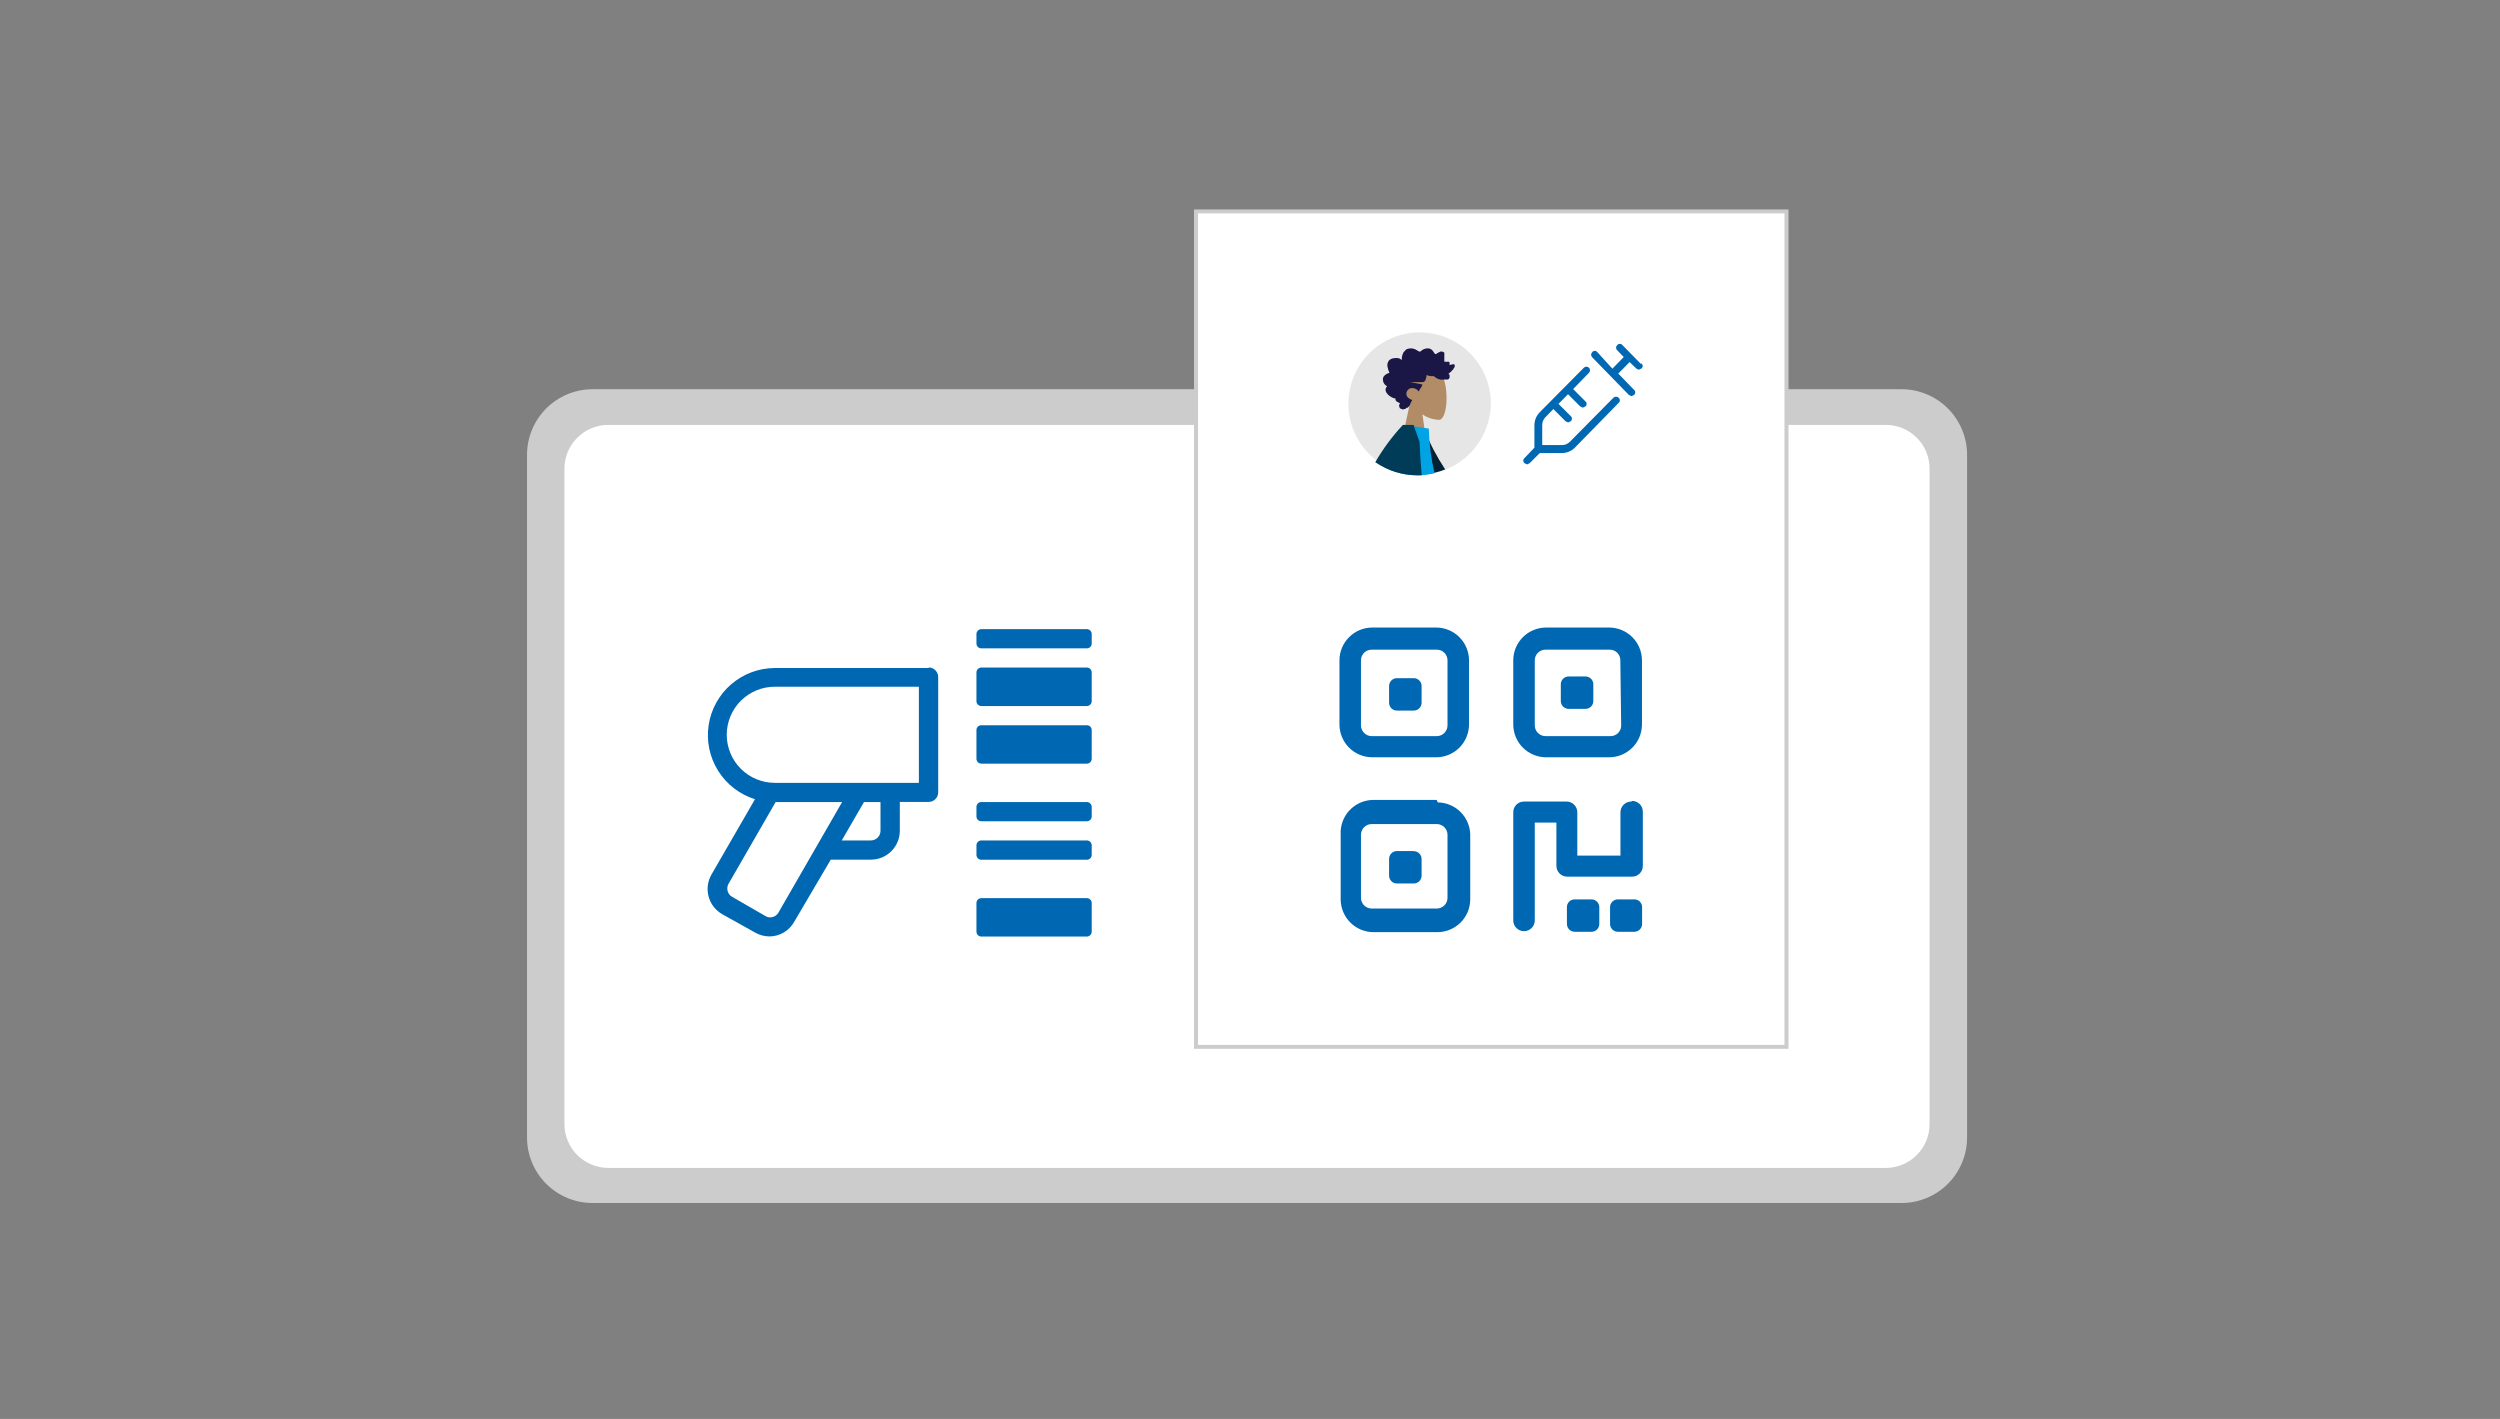
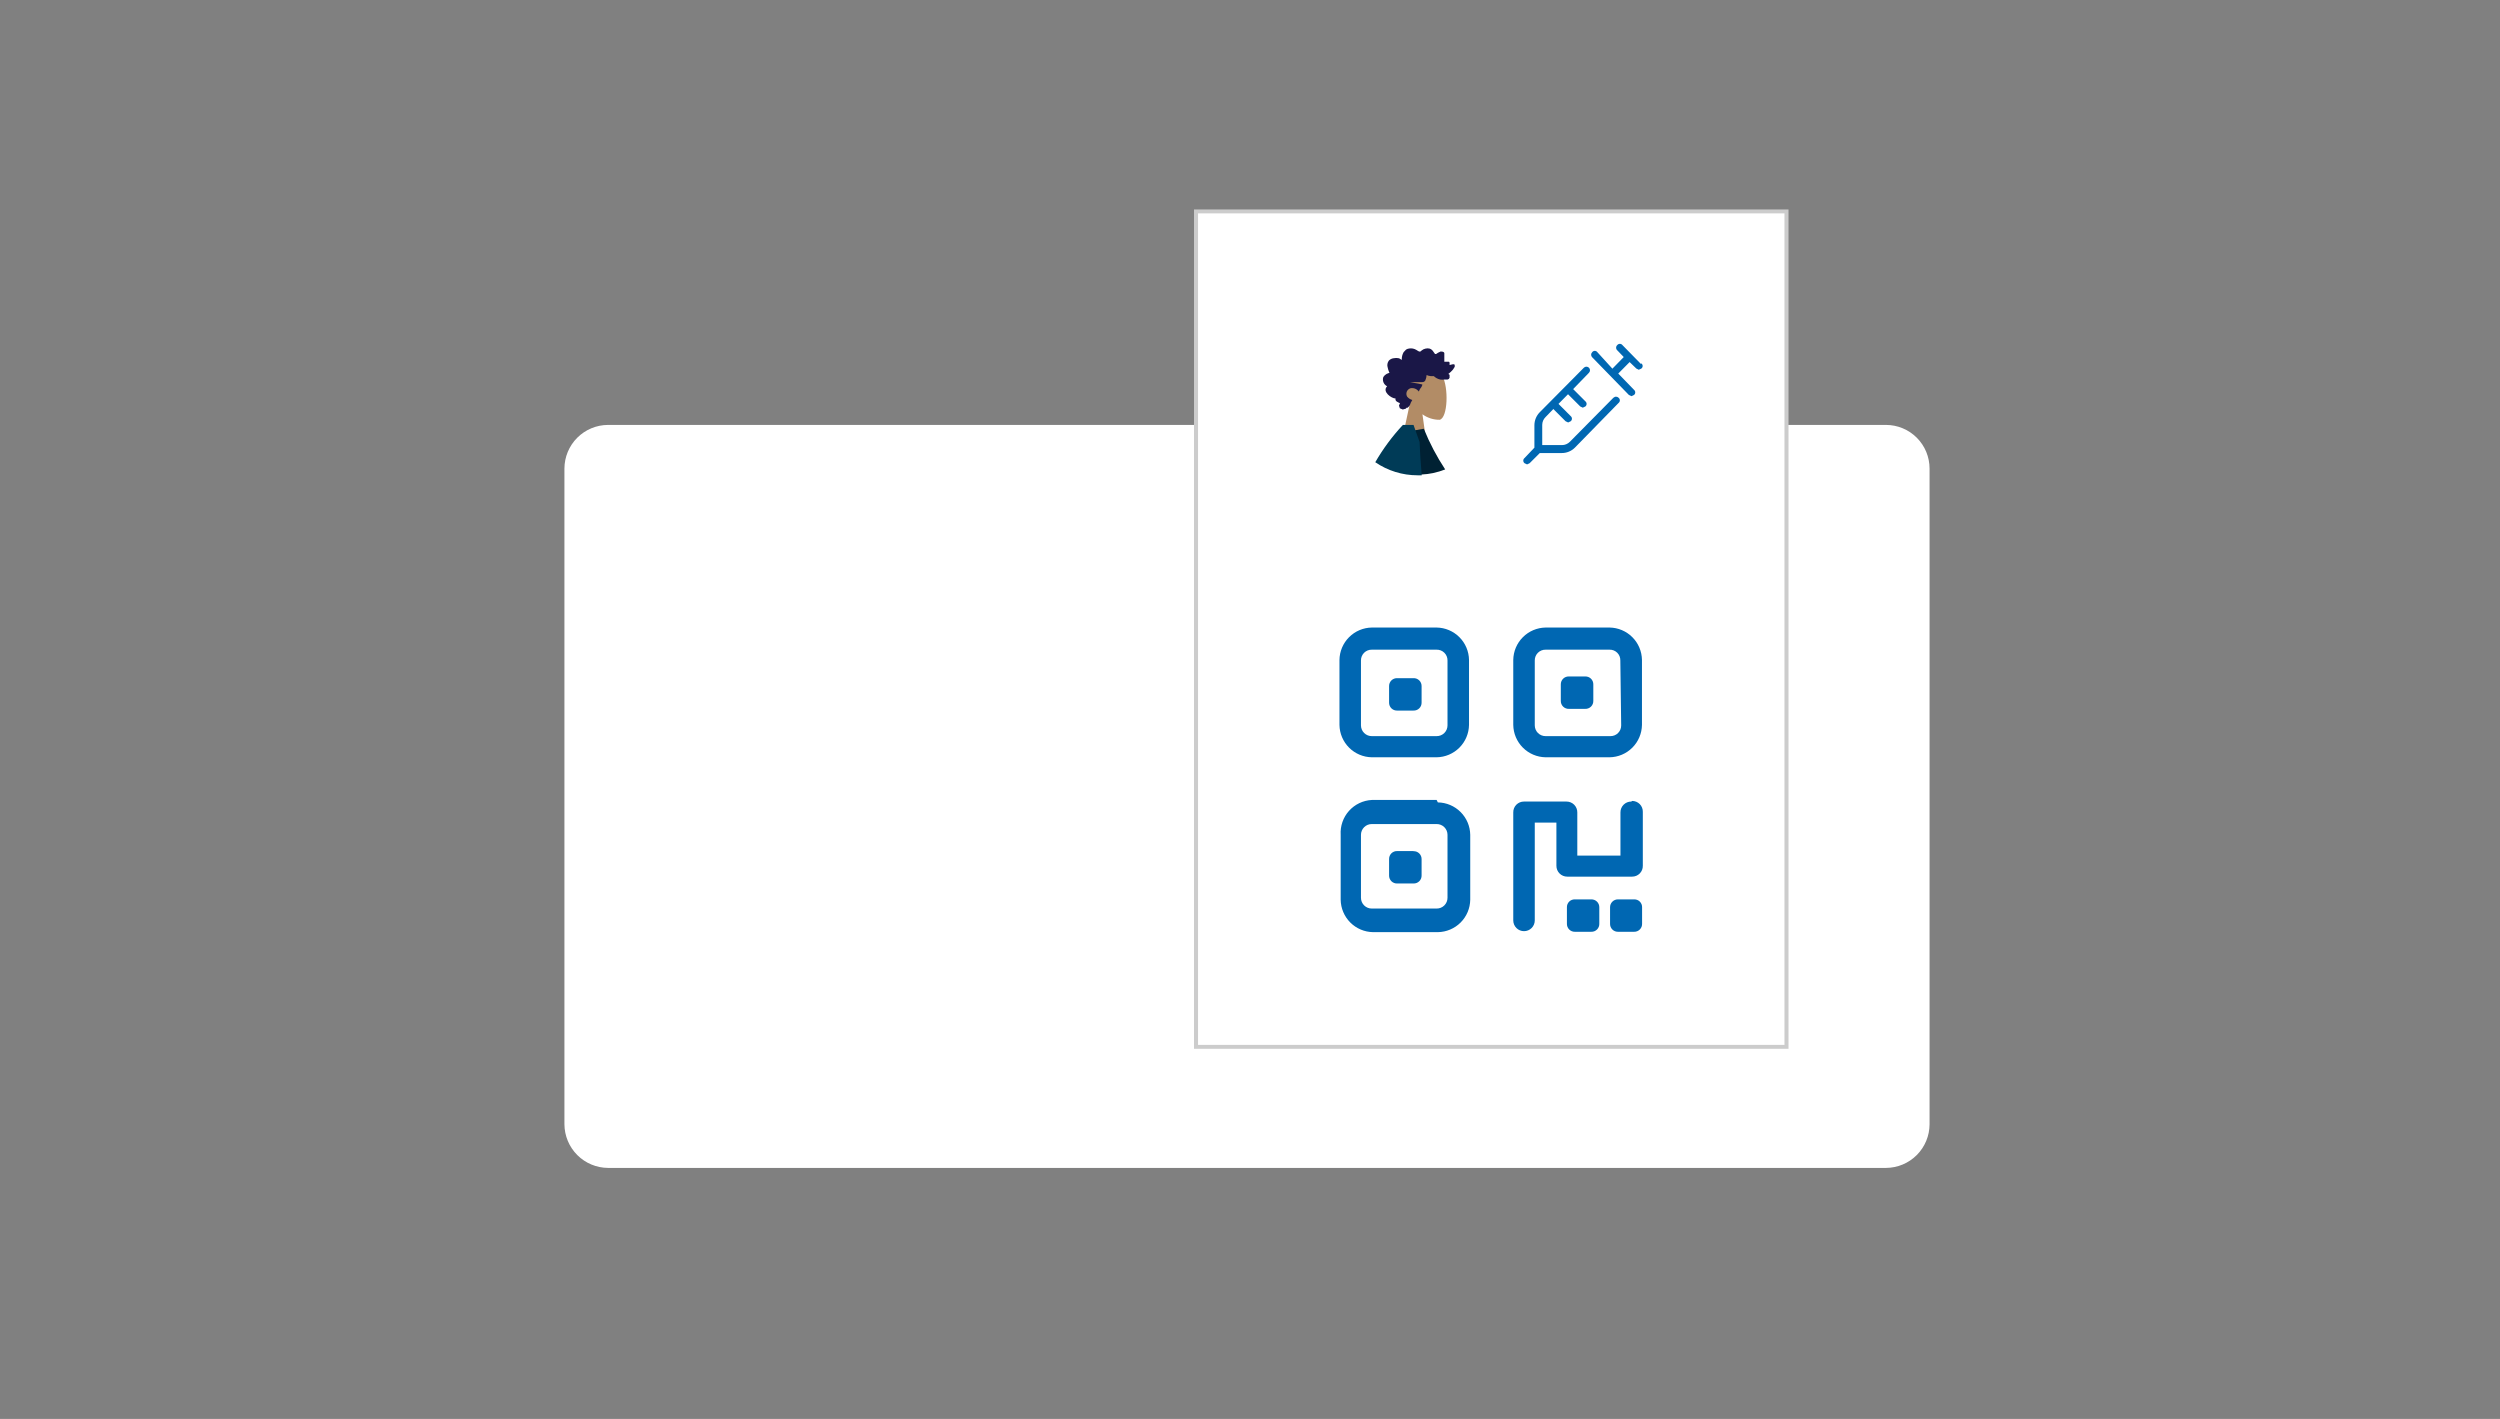
<svg xmlns="http://www.w3.org/2000/svg" width="370" height="210" viewBox="0 0 370 210" fill="none">
  <rect x="0" y="0" width="370" height="210" fill="#808080" stroke="none" />
-   <path d="M291.128 85.999V67.286C291.119 64.721 290.096 62.264 288.283 60.45C286.47 58.636 284.014 57.613 281.45 57.604H87.678C85.114 57.613 82.658 58.636 80.845 60.45C79.032 62.264 78.01 64.721 78 67.286V168.362C78.005 170.929 79.026 173.389 80.84 175.203C82.654 177.018 85.112 178.04 87.678 178.044H281.45C284.016 178.04 286.474 177.018 288.288 175.203C290.102 173.389 291.123 170.929 291.128 168.362V85.999Z" fill="#CCCCCC" />
  <path d="M285.575 93.799V69.349C285.575 67.639 284.897 65.998 283.69 64.787C282.483 63.576 280.845 62.893 279.135 62.888H89.993C88.282 62.893 86.642 63.575 85.432 64.786C84.222 65.997 83.54 67.637 83.535 69.349V166.39C83.545 168.1 84.228 169.738 85.437 170.948C86.646 172.157 88.283 172.841 89.993 172.851H279.135C280.843 172.841 282.478 172.157 283.684 170.947C284.891 169.736 285.57 168.099 285.575 166.39V93.799Z" fill="white" />
-   <path d="M160.867 118.702H145.22C145.031 118.707 144.852 118.785 144.72 118.92C144.588 119.055 144.514 119.237 144.514 119.426V120.837C144.514 121.025 144.589 121.204 144.721 121.336C144.853 121.469 145.033 121.543 145.22 121.543H160.867C161.054 121.543 161.234 121.469 161.366 121.336C161.498 121.204 161.573 121.025 161.573 120.837V119.426C161.573 119.237 161.499 119.055 161.367 118.92C161.235 118.785 161.056 118.707 160.867 118.702V118.702ZM160.867 93.112H145.22C145.034 93.116 144.857 93.192 144.726 93.323C144.595 93.455 144.519 93.632 144.514 93.817V95.247C144.514 95.434 144.589 95.614 144.721 95.746C144.853 95.879 145.033 95.953 145.22 95.953H160.867C161.054 95.953 161.234 95.879 161.366 95.746C161.498 95.614 161.573 95.434 161.573 95.247V93.817C161.568 93.632 161.492 93.455 161.361 93.323C161.23 93.192 161.053 93.116 160.867 93.112V93.112ZM160.867 107.336H145.22C145.033 107.336 144.853 107.411 144.721 107.543C144.589 107.676 144.514 107.855 144.514 108.042V112.313C144.519 112.499 144.595 112.676 144.726 112.807C144.857 112.939 145.034 113.015 145.22 113.019H160.867C161.053 113.015 161.23 112.939 161.361 112.807C161.492 112.676 161.568 112.499 161.573 112.313V108.042C161.573 107.855 161.498 107.676 161.366 107.543C161.234 107.411 161.054 107.336 160.867 107.336V107.336ZM160.867 124.385H145.22C145.031 124.389 144.852 124.468 144.72 124.603C144.588 124.738 144.514 124.92 144.514 125.108V126.52C144.514 126.709 144.588 126.89 144.72 127.026C144.852 127.161 145.031 127.239 145.22 127.244H160.867C161.056 127.239 161.235 127.161 161.367 127.026C161.499 126.89 161.573 126.709 161.573 126.52V125.108C161.573 124.92 161.499 124.738 161.367 124.603C161.235 124.468 161.056 124.389 160.867 124.385V124.385ZM160.867 98.794H145.22C145.031 98.799 144.852 98.877 144.72 99.013C144.588 99.148 144.514 99.329 144.514 99.518V103.771C144.514 103.96 144.588 104.142 144.72 104.277C144.852 104.412 145.031 104.49 145.22 104.495H160.867C161.056 104.49 161.235 104.412 161.367 104.277C161.499 104.142 161.573 103.96 161.573 103.771V99.518C161.573 99.329 161.499 99.148 161.367 99.013C161.235 98.877 161.056 98.799 160.867 98.794V98.794ZM160.867 132.927H145.22C145.034 132.931 144.857 133.007 144.726 133.139C144.595 133.27 144.519 133.447 144.514 133.633V137.904C144.519 138.089 144.595 138.266 144.726 138.398C144.857 138.529 145.034 138.605 145.22 138.609H160.867C161.053 138.605 161.23 138.529 161.361 138.398C161.492 138.266 161.568 138.089 161.573 137.904V133.633C161.568 133.447 161.492 133.27 161.361 133.139C161.23 133.007 161.053 132.931 160.867 132.927ZM135.994 115.861H114.667C112.782 115.861 110.973 115.111 109.64 113.777C108.307 112.444 107.558 110.634 107.558 108.748C107.558 106.862 108.307 105.053 109.64 103.719C110.973 102.385 112.782 101.636 114.667 101.636H135.994V115.861ZM130.314 122.973C130.31 123.349 130.157 123.708 129.889 123.972C129.622 124.236 129.261 124.385 128.885 124.385H124.58L127.872 118.702H130.314V122.973ZM115.21 135.062C115.085 135.278 114.906 135.457 114.69 135.581C114.474 135.705 114.229 135.77 113.98 135.768C113.73 135.775 113.484 135.706 113.274 135.569L108.354 132.728C108.189 132.637 108.044 132.512 107.929 132.363C107.814 132.213 107.731 132.042 107.685 131.859C107.592 131.498 107.644 131.115 107.829 130.791L114.794 118.702H124.634L115.21 135.062ZM137.478 98.867H114.667C112.296 98.874 110.005 99.731 108.21 101.281C106.415 102.831 105.233 104.973 104.879 107.319C104.525 109.665 105.022 112.06 106.28 114.072C107.538 116.083 109.473 117.578 111.737 118.286L105.297 129.434C104.731 130.416 104.578 131.582 104.869 132.678C105.161 133.773 105.874 134.708 106.852 135.279L111.773 138.03C112.425 138.397 113.16 138.59 113.907 138.591C114.644 138.583 115.366 138.381 116.001 138.007C116.636 137.632 117.161 137.097 117.525 136.456L122.952 127.226H128.903C130.036 127.226 131.121 126.776 131.922 125.975C132.723 125.174 133.172 124.088 133.172 122.955V118.684H137.423C137.61 118.686 137.796 118.651 137.969 118.582C138.142 118.512 138.3 118.408 138.433 118.277C138.566 118.145 138.671 117.989 138.743 117.817C138.815 117.644 138.852 117.459 138.852 117.272V100.206C138.852 99.827 138.702 99.463 138.434 99.195C138.166 98.927 137.802 98.776 137.423 98.776" fill="#0067B2" />
  <path d="M264.41 31.29H177.021V154.952H264.41V31.29Z" fill="white" />
  <path d="M177.021 154.934V155.223H264.7V31H176.713V155.223H177.021V154.934H177.31V31.579H264.103V154.644H177.021V154.934H177.31H177.021Z" fill="#CCCCCC" />
  <path d="M235.504 133.108H233.098C232.939 133.1 232.78 133.126 232.632 133.183C232.483 133.24 232.349 133.328 232.236 133.44C232.124 133.553 232.036 133.688 231.979 133.836C231.922 133.985 231.896 134.143 231.904 134.302V136.691C231.896 136.851 231.922 137.01 231.979 137.16C232.036 137.309 232.123 137.445 232.235 137.559C232.348 137.673 232.482 137.762 232.63 137.822C232.779 137.881 232.938 137.909 233.098 137.904H235.504C235.663 137.909 235.822 137.881 235.971 137.822C236.119 137.762 236.254 137.673 236.366 137.559C236.478 137.445 236.565 137.309 236.622 137.16C236.679 137.01 236.705 136.851 236.697 136.691V134.302C236.702 134.144 236.675 133.987 236.617 133.839C236.559 133.692 236.471 133.558 236.359 133.447C236.247 133.335 236.113 133.247 235.966 133.189C235.819 133.13 235.662 133.103 235.504 133.108ZM241.889 133.108H239.483C239.325 133.103 239.168 133.13 239.02 133.189C238.873 133.247 238.74 133.335 238.628 133.447C238.516 133.558 238.428 133.692 238.37 133.839C238.312 133.987 238.284 134.144 238.289 134.302V136.691C238.282 136.851 238.307 137.01 238.364 137.16C238.421 137.309 238.509 137.445 238.621 137.559C238.733 137.673 238.868 137.762 239.016 137.822C239.164 137.881 239.323 137.909 239.483 137.904H241.835C241.995 137.909 242.154 137.881 242.302 137.822C242.45 137.762 242.585 137.673 242.697 137.559C242.809 137.445 242.897 137.309 242.954 137.16C243.011 137.01 243.036 136.851 243.029 136.691V134.302C243.036 134.143 243.011 133.985 242.954 133.836C242.896 133.688 242.809 133.553 242.696 133.44C242.584 133.328 242.449 133.24 242.301 133.183C242.152 133.126 241.994 133.1 241.835 133.108H241.889ZM241.437 118.63C241.225 118.627 241.014 118.667 240.818 118.747C240.621 118.827 240.443 118.946 240.293 119.096C240.143 119.246 240.025 119.425 239.944 119.621C239.864 119.818 239.824 120.028 239.827 120.24V126.629H233.441V120.24C233.444 120.03 233.404 119.821 233.325 119.625C233.247 119.43 233.13 119.252 232.982 119.102C232.834 118.953 232.657 118.834 232.463 118.753C232.269 118.671 232.06 118.63 231.849 118.63H225.554C225.343 118.627 225.134 118.667 224.938 118.748C224.743 118.828 224.565 118.947 224.417 119.097C224.268 119.247 224.152 119.426 224.073 119.622C223.995 119.819 223.958 120.029 223.963 120.24V136.221C223.963 136.43 224.004 136.637 224.084 136.83C224.164 137.023 224.281 137.199 224.429 137.347C224.577 137.495 224.752 137.612 224.945 137.692C225.138 137.772 225.345 137.813 225.554 137.813C225.763 137.813 225.97 137.772 226.164 137.692C226.357 137.612 226.532 137.495 226.68 137.347C226.828 137.199 226.945 137.023 227.025 136.83C227.105 136.637 227.146 136.43 227.146 136.221V121.742H230.348V128.131C230.346 128.343 230.386 128.554 230.466 128.75C230.546 128.947 230.664 129.125 230.814 129.275C230.964 129.425 231.143 129.544 231.339 129.624C231.536 129.704 231.746 129.744 231.958 129.742H241.545C241.757 129.744 241.966 129.704 242.162 129.624C242.357 129.543 242.534 129.425 242.683 129.274C242.832 129.124 242.948 128.945 243.026 128.749C243.104 128.552 243.142 128.342 243.137 128.131V120.15C243.142 119.939 243.104 119.728 243.026 119.532C242.948 119.335 242.832 119.157 242.683 119.007C242.534 118.856 242.357 118.737 242.162 118.657C241.966 118.577 241.757 118.537 241.545 118.539L241.437 118.63ZM239.935 107.355C239.938 107.565 239.898 107.773 239.819 107.967C239.74 108.161 239.623 108.338 239.475 108.486C239.326 108.635 239.15 108.752 238.956 108.831C238.761 108.91 238.553 108.95 238.344 108.947H228.756C228.546 108.95 228.337 108.91 228.141 108.831C227.946 108.752 227.769 108.635 227.619 108.487C227.469 108.339 227.35 108.163 227.269 107.968C227.188 107.774 227.146 107.565 227.146 107.355V97.745C227.144 97.533 227.184 97.324 227.264 97.128C227.344 96.933 227.463 96.755 227.613 96.607C227.764 96.458 227.942 96.341 228.139 96.263C228.335 96.185 228.545 96.147 228.756 96.152H238.217C238.427 96.147 238.637 96.185 238.832 96.263C239.027 96.342 239.205 96.459 239.354 96.608C239.502 96.757 239.619 96.934 239.698 97.129C239.776 97.325 239.814 97.534 239.809 97.745L239.935 107.355ZM238.344 92.876H228.756C227.491 92.895 226.282 93.406 225.387 94.302C224.492 95.197 223.981 96.406 223.963 97.672V107.282C223.981 108.548 224.492 109.757 225.387 110.653C226.282 111.548 227.491 112.06 228.756 112.078H238.217C239.482 112.06 240.691 111.548 241.586 110.653C242.481 109.757 242.992 108.548 243.011 107.282V97.672C242.992 96.406 242.481 95.197 241.586 94.302C240.691 93.406 239.482 92.895 238.217 92.876H238.344ZM234.599 100.116H232.211C232.052 100.108 231.892 100.134 231.743 100.191C231.594 100.248 231.458 100.335 231.344 100.447C231.23 100.56 231.141 100.694 231.081 100.843C231.022 100.991 230.994 101.15 230.999 101.31V103.717C230.994 103.877 231.022 104.036 231.081 104.184C231.141 104.333 231.23 104.468 231.344 104.58C231.458 104.692 231.594 104.779 231.743 104.836C231.892 104.894 232.052 104.919 232.211 104.912H234.599C234.759 104.919 234.918 104.894 235.067 104.836C235.217 104.779 235.353 104.692 235.466 104.58C235.58 104.468 235.67 104.333 235.729 104.184C235.788 104.036 235.816 103.877 235.811 103.717V101.31C235.816 101.15 235.788 100.991 235.729 100.843C235.67 100.694 235.58 100.56 235.466 100.447C235.353 100.335 235.217 100.248 235.067 100.191C234.918 100.134 234.759 100.108 234.599 100.116ZM214.231 107.355C214.231 107.565 214.189 107.774 214.108 107.968C214.027 108.163 213.908 108.339 213.758 108.487C213.608 108.635 213.431 108.752 213.235 108.831C213.04 108.91 212.831 108.95 212.621 108.947H203.033C202.823 108.95 202.614 108.91 202.418 108.831C202.223 108.752 202.046 108.635 201.896 108.487C201.746 108.339 201.627 108.163 201.546 107.968C201.465 107.774 201.423 107.565 201.423 107.355V97.745C201.421 97.533 201.461 97.324 201.541 97.128C201.621 96.933 201.74 96.755 201.89 96.607C202.041 96.458 202.219 96.341 202.416 96.263C202.612 96.185 202.822 96.147 203.033 96.152H212.621C212.832 96.147 213.042 96.185 213.238 96.263C213.435 96.341 213.613 96.458 213.763 96.607C213.914 96.755 214.032 96.933 214.113 97.128C214.193 97.324 214.233 97.533 214.231 97.745V107.355ZM212.621 92.876H203.033C201.768 92.895 200.559 93.406 199.664 94.302C198.769 95.197 198.258 96.406 198.24 97.672V107.282C198.258 108.548 198.769 109.757 199.664 110.653C200.559 111.548 201.768 112.06 203.033 112.078H212.621C213.886 112.06 215.095 111.548 215.99 110.653C216.885 109.757 217.396 108.548 217.414 107.282V97.672C217.396 96.406 216.885 95.197 215.99 94.302C215.095 93.406 213.886 92.895 212.621 92.876V92.876ZM214.231 132.873C214.231 133.083 214.189 133.292 214.108 133.486C214.027 133.681 213.908 133.857 213.758 134.005C213.608 134.153 213.431 134.27 213.235 134.349C213.04 134.428 212.831 134.468 212.621 134.465H203.033C202.823 134.468 202.614 134.428 202.418 134.349C202.223 134.27 202.046 134.153 201.896 134.005C201.746 133.857 201.627 133.681 201.546 133.486C201.465 133.292 201.423 133.083 201.423 132.873V123.552C201.423 123.342 201.465 123.133 201.546 122.939C201.627 122.744 201.746 122.568 201.896 122.42C202.046 122.271 202.223 122.155 202.418 122.076C202.614 121.997 202.823 121.957 203.033 121.96H212.621C212.831 121.957 213.04 121.997 213.235 122.076C213.431 122.155 213.608 122.271 213.758 122.42C213.908 122.568 214.027 122.744 214.108 122.939C214.189 123.133 214.231 123.342 214.231 123.552V132.873ZM212.621 118.394H203.033C202.391 118.427 201.761 118.586 201.18 118.864C200.6 119.141 200.08 119.531 199.651 120.01C199.222 120.49 198.893 121.05 198.681 121.658C198.47 122.266 198.381 122.91 198.42 123.552V133.162C198.439 134.428 198.95 135.637 199.845 136.533C200.74 137.428 201.949 137.939 203.214 137.958H212.801C214.067 137.939 215.275 137.428 216.17 136.533C217.065 135.637 217.576 134.428 217.595 133.162V123.552C217.576 122.286 217.065 121.077 216.17 120.182C215.275 119.286 214.067 118.775 212.801 118.756L212.621 118.394ZM209.184 100.369H206.796C206.636 100.361 206.477 100.387 206.327 100.444C206.178 100.501 206.042 100.589 205.928 100.701C205.815 100.813 205.725 100.948 205.666 101.096C205.607 101.244 205.579 101.404 205.584 101.563V103.97C205.579 104.13 205.607 104.289 205.666 104.438C205.725 104.586 205.815 104.721 205.928 104.833C206.042 104.945 206.178 105.033 206.327 105.09C206.477 105.147 206.636 105.172 206.796 105.165H209.184C209.343 105.172 209.503 105.147 209.652 105.09C209.801 105.033 209.937 104.945 210.051 104.833C210.165 104.721 210.254 104.586 210.313 104.438C210.373 104.289 210.401 104.13 210.396 103.97V101.563C210.401 101.404 210.373 101.244 210.313 101.096C210.254 100.948 210.165 100.813 210.051 100.701C209.937 100.589 209.801 100.501 209.652 100.444C209.503 100.387 209.343 100.361 209.184 100.369V100.369ZM209.184 125.959H206.796C206.636 125.952 206.477 125.977 206.327 126.034C206.178 126.091 206.042 126.179 205.928 126.291C205.815 126.403 205.725 126.538 205.666 126.686C205.607 126.835 205.579 126.994 205.584 127.154V129.561C205.579 129.72 205.607 129.88 205.666 130.028C205.725 130.177 205.815 130.311 205.928 130.423C206.042 130.536 206.178 130.623 206.327 130.68C206.477 130.737 206.636 130.763 206.796 130.755H209.184C209.343 130.763 209.503 130.737 209.652 130.68C209.801 130.623 209.937 130.536 210.051 130.423C210.165 130.311 210.254 130.177 210.313 130.028C210.373 129.88 210.401 129.72 210.396 129.561V127.172C210.401 127.012 210.373 126.853 210.313 126.704C210.254 126.556 210.165 126.421 210.051 126.309C209.937 126.197 209.801 126.11 209.652 126.052C209.503 125.995 209.343 125.97 209.184 125.977" fill="#0067B2" />
-   <path d="M209.799 70.29C207.727 70.23 205.719 69.56 204.026 68.365C202.332 67.169 201.029 65.501 200.277 63.569C199.526 61.636 199.361 59.525 199.802 57.499C200.243 55.473 201.271 53.622 202.757 52.177C204.243 50.732 206.122 49.757 208.159 49.374C210.196 48.991 212.301 49.218 214.21 50.024C216.119 50.831 217.748 52.183 218.894 53.911C220.04 55.639 220.651 57.666 220.652 59.739C220.605 62.576 219.436 65.279 217.402 67.256C215.368 69.233 212.634 70.324 209.799 70.29" fill="#E6E6E6" />
  <path d="M207.32 65.947L208.659 59.721C207.869 58.873 207.44 57.75 207.465 56.59C207.718 53.134 212.53 53.894 213.471 55.631C214.411 57.369 214.285 61.821 213.073 62.128C212.157 62.138 211.263 61.852 210.522 61.314L211.173 65.965L207.32 65.947Z" fill="#B28C66" />
  <path d="M205.801 55.414C205.682 55.285 205.596 55.13 205.548 54.961C205.477 54.786 205.422 54.604 205.385 54.418C205.323 54.24 205.306 54.048 205.338 53.861C205.37 53.675 205.448 53.499 205.566 53.351C205.781 53.143 206.063 53.021 206.362 53.007C206.553 52.97 206.749 52.97 206.941 53.007C207.121 53.007 207.284 53.188 207.465 53.26C207.445 52.862 207.539 52.466 207.736 52.12L208.098 51.74C208.241 51.651 208.402 51.596 208.569 51.577C208.925 51.523 209.289 51.594 209.6 51.776L209.835 51.921L210.034 52.029H210.215L210.432 51.849C210.589 51.721 210.776 51.634 210.974 51.595C211.176 51.541 211.388 51.541 211.59 51.595C211.778 51.658 211.942 51.778 212.06 51.939L212.385 52.392H212.548L212.82 52.211L213.199 52.029C213.417 52.029 213.706 52.029 213.76 52.265V52.572V53.007V53.315V53.532H213.977H214.321H214.448L214.538 53.658V54.02C214.683 54.02 215.244 53.767 215.298 54.02V54.292L215.045 54.69C214.843 54.934 214.612 55.153 214.357 55.341L214.538 55.468V55.685V55.902L214.43 56.083L214.231 56.174H213.778C213.574 56.202 213.367 56.202 213.163 56.174C212.803 56.098 212.471 55.922 212.205 55.667H212.114H211.752C211.539 55.65 211.331 55.594 211.137 55.504C211.123 55.786 211.055 56.062 210.938 56.319C210.89 56.394 210.823 56.456 210.744 56.497C210.664 56.539 210.576 56.558 210.486 56.554C209.889 56.554 209.292 56.554 208.677 56.554C209.238 56.681 209.835 56.735 210.396 56.88C210.649 56.88 210.396 57.133 210.396 57.242C210.216 57.45 210.076 57.69 209.98 57.947C209.845 57.759 209.66 57.612 209.445 57.526C209.23 57.439 208.995 57.416 208.768 57.459C208.642 57.494 208.526 57.557 208.429 57.644C208.332 57.73 208.256 57.838 208.207 57.959C208.158 58.079 208.138 58.209 208.147 58.339C208.156 58.469 208.195 58.595 208.261 58.708C208.458 58.945 208.723 59.115 209.021 59.196C208.855 59.447 208.727 59.722 208.641 60.011L208.352 60.336H208.189L208.062 60.481L207.61 60.608L207.176 60.427L207.049 60.029L207.194 59.667C206.922 59.54 206.434 59.395 206.543 58.979C205.946 58.979 204.499 57.966 205.294 57.169C205.049 57.048 204.857 56.841 204.754 56.588C204.651 56.334 204.644 56.052 204.734 55.794C204.858 55.603 205.026 55.446 205.225 55.336C205.423 55.225 205.646 55.165 205.873 55.16" fill="#1A1747" />
  <path d="M209.419 63.684C209.378 65.898 209.665 68.106 210.269 70.236C211.509 70.188 212.732 69.931 213.887 69.476C212.634 67.577 211.574 65.558 210.721 63.449L209.419 63.684Z" fill="#002133" />
-   <path d="M205.077 69.259C207.321 70.366 209.885 70.641 212.313 70.037C211.802 67.871 211.517 65.657 211.463 63.431L207.755 62.888C206.555 64.865 205.665 67.013 205.114 69.259" fill="#00A3E3" />
  <path d="M210.106 65.44L209.202 62.888H207.881H207.628C206.061 64.568 204.69 66.42 203.54 68.408C205.383 69.672 207.565 70.347 209.799 70.345C210.016 70.345 210.215 70.345 210.414 70.345C210.251 68.426 210.142 66.725 210.106 65.567" fill="#003B57" />
  <path d="M238.85 58.798L232.338 65.386C232.184 65.541 232.001 65.664 231.799 65.748C231.597 65.832 231.381 65.875 231.162 65.874H228.25V62.87C228.256 62.44 228.431 62.031 228.738 61.73L229.896 60.535L231.705 62.345L232.085 62.526L232.465 62.345C232.521 62.299 232.567 62.242 232.598 62.176C232.63 62.11 232.646 62.038 232.646 61.965C232.646 61.892 232.63 61.82 232.598 61.755C232.567 61.689 232.521 61.631 232.465 61.585L230.656 59.775L232.067 58.346L233.876 60.155L234.255 60.336L234.635 60.155C234.692 60.109 234.738 60.052 234.769 59.986C234.8 59.92 234.817 59.848 234.817 59.775C234.817 59.702 234.8 59.63 234.769 59.565C234.738 59.499 234.692 59.441 234.635 59.395L232.826 57.585L235.16 55.178C235.261 55.08 235.318 54.946 235.32 54.805C235.322 54.664 235.267 54.528 235.169 54.427C235.071 54.327 234.936 54.269 234.795 54.267C234.655 54.266 234.519 54.32 234.418 54.418L227.888 61.006C227.378 61.521 227.092 62.217 227.092 62.942V66.254L225.627 67.793C225.57 67.838 225.524 67.896 225.493 67.962C225.462 68.028 225.445 68.1 225.445 68.173C225.445 68.246 225.462 68.317 225.493 68.383C225.524 68.449 225.57 68.507 225.627 68.553L226.007 68.734L226.387 68.553L227.888 67.051H231.108C231.473 67.056 231.836 66.989 232.174 66.852C232.513 66.716 232.821 66.512 233.08 66.254L239.556 59.63C239.612 59.585 239.658 59.527 239.689 59.461C239.721 59.395 239.737 59.323 239.737 59.25C239.737 59.178 239.721 59.106 239.689 59.04C239.658 58.974 239.612 58.916 239.556 58.87C239.507 58.819 239.448 58.778 239.382 58.75C239.317 58.722 239.247 58.708 239.176 58.708C239.105 58.708 239.034 58.722 238.969 58.75C238.904 58.778 238.845 58.819 238.796 58.87L238.85 58.798ZM242.848 53.857L240.116 51.07C240.071 51.014 240.013 50.968 239.947 50.936C239.881 50.905 239.809 50.889 239.736 50.889C239.664 50.889 239.592 50.905 239.526 50.936C239.46 50.968 239.402 51.014 239.357 51.07C239.302 51.119 239.259 51.179 239.229 51.246C239.199 51.313 239.184 51.386 239.184 51.459C239.184 51.533 239.199 51.605 239.229 51.672C239.259 51.739 239.302 51.799 239.357 51.848L240.315 52.844L238.633 54.563L236.408 52.12C236.364 52.06 236.307 52.011 236.241 51.978C236.175 51.944 236.102 51.927 236.028 51.927C235.954 51.927 235.881 51.944 235.815 51.978C235.749 52.011 235.692 52.06 235.648 52.12C235.597 52.169 235.556 52.228 235.528 52.293C235.5 52.358 235.485 52.429 235.485 52.5C235.485 52.571 235.5 52.641 235.528 52.707C235.556 52.772 235.597 52.831 235.648 52.88L241.075 58.454L241.455 58.635L241.835 58.454C241.891 58.408 241.937 58.35 241.969 58.285C242 58.219 242.016 58.147 242.016 58.074C242.016 58.001 242 57.929 241.969 57.864C241.937 57.798 241.891 57.74 241.835 57.694L239.501 55.287L241.184 53.586L242.179 54.545L242.54 54.726L242.92 54.545C242.98 54.501 243.029 54.444 243.062 54.378C243.096 54.312 243.113 54.239 243.113 54.165C243.113 54.091 243.096 54.018 243.062 53.952C243.029 53.886 242.98 53.829 242.92 53.785" fill="#0067B2" />
</svg>